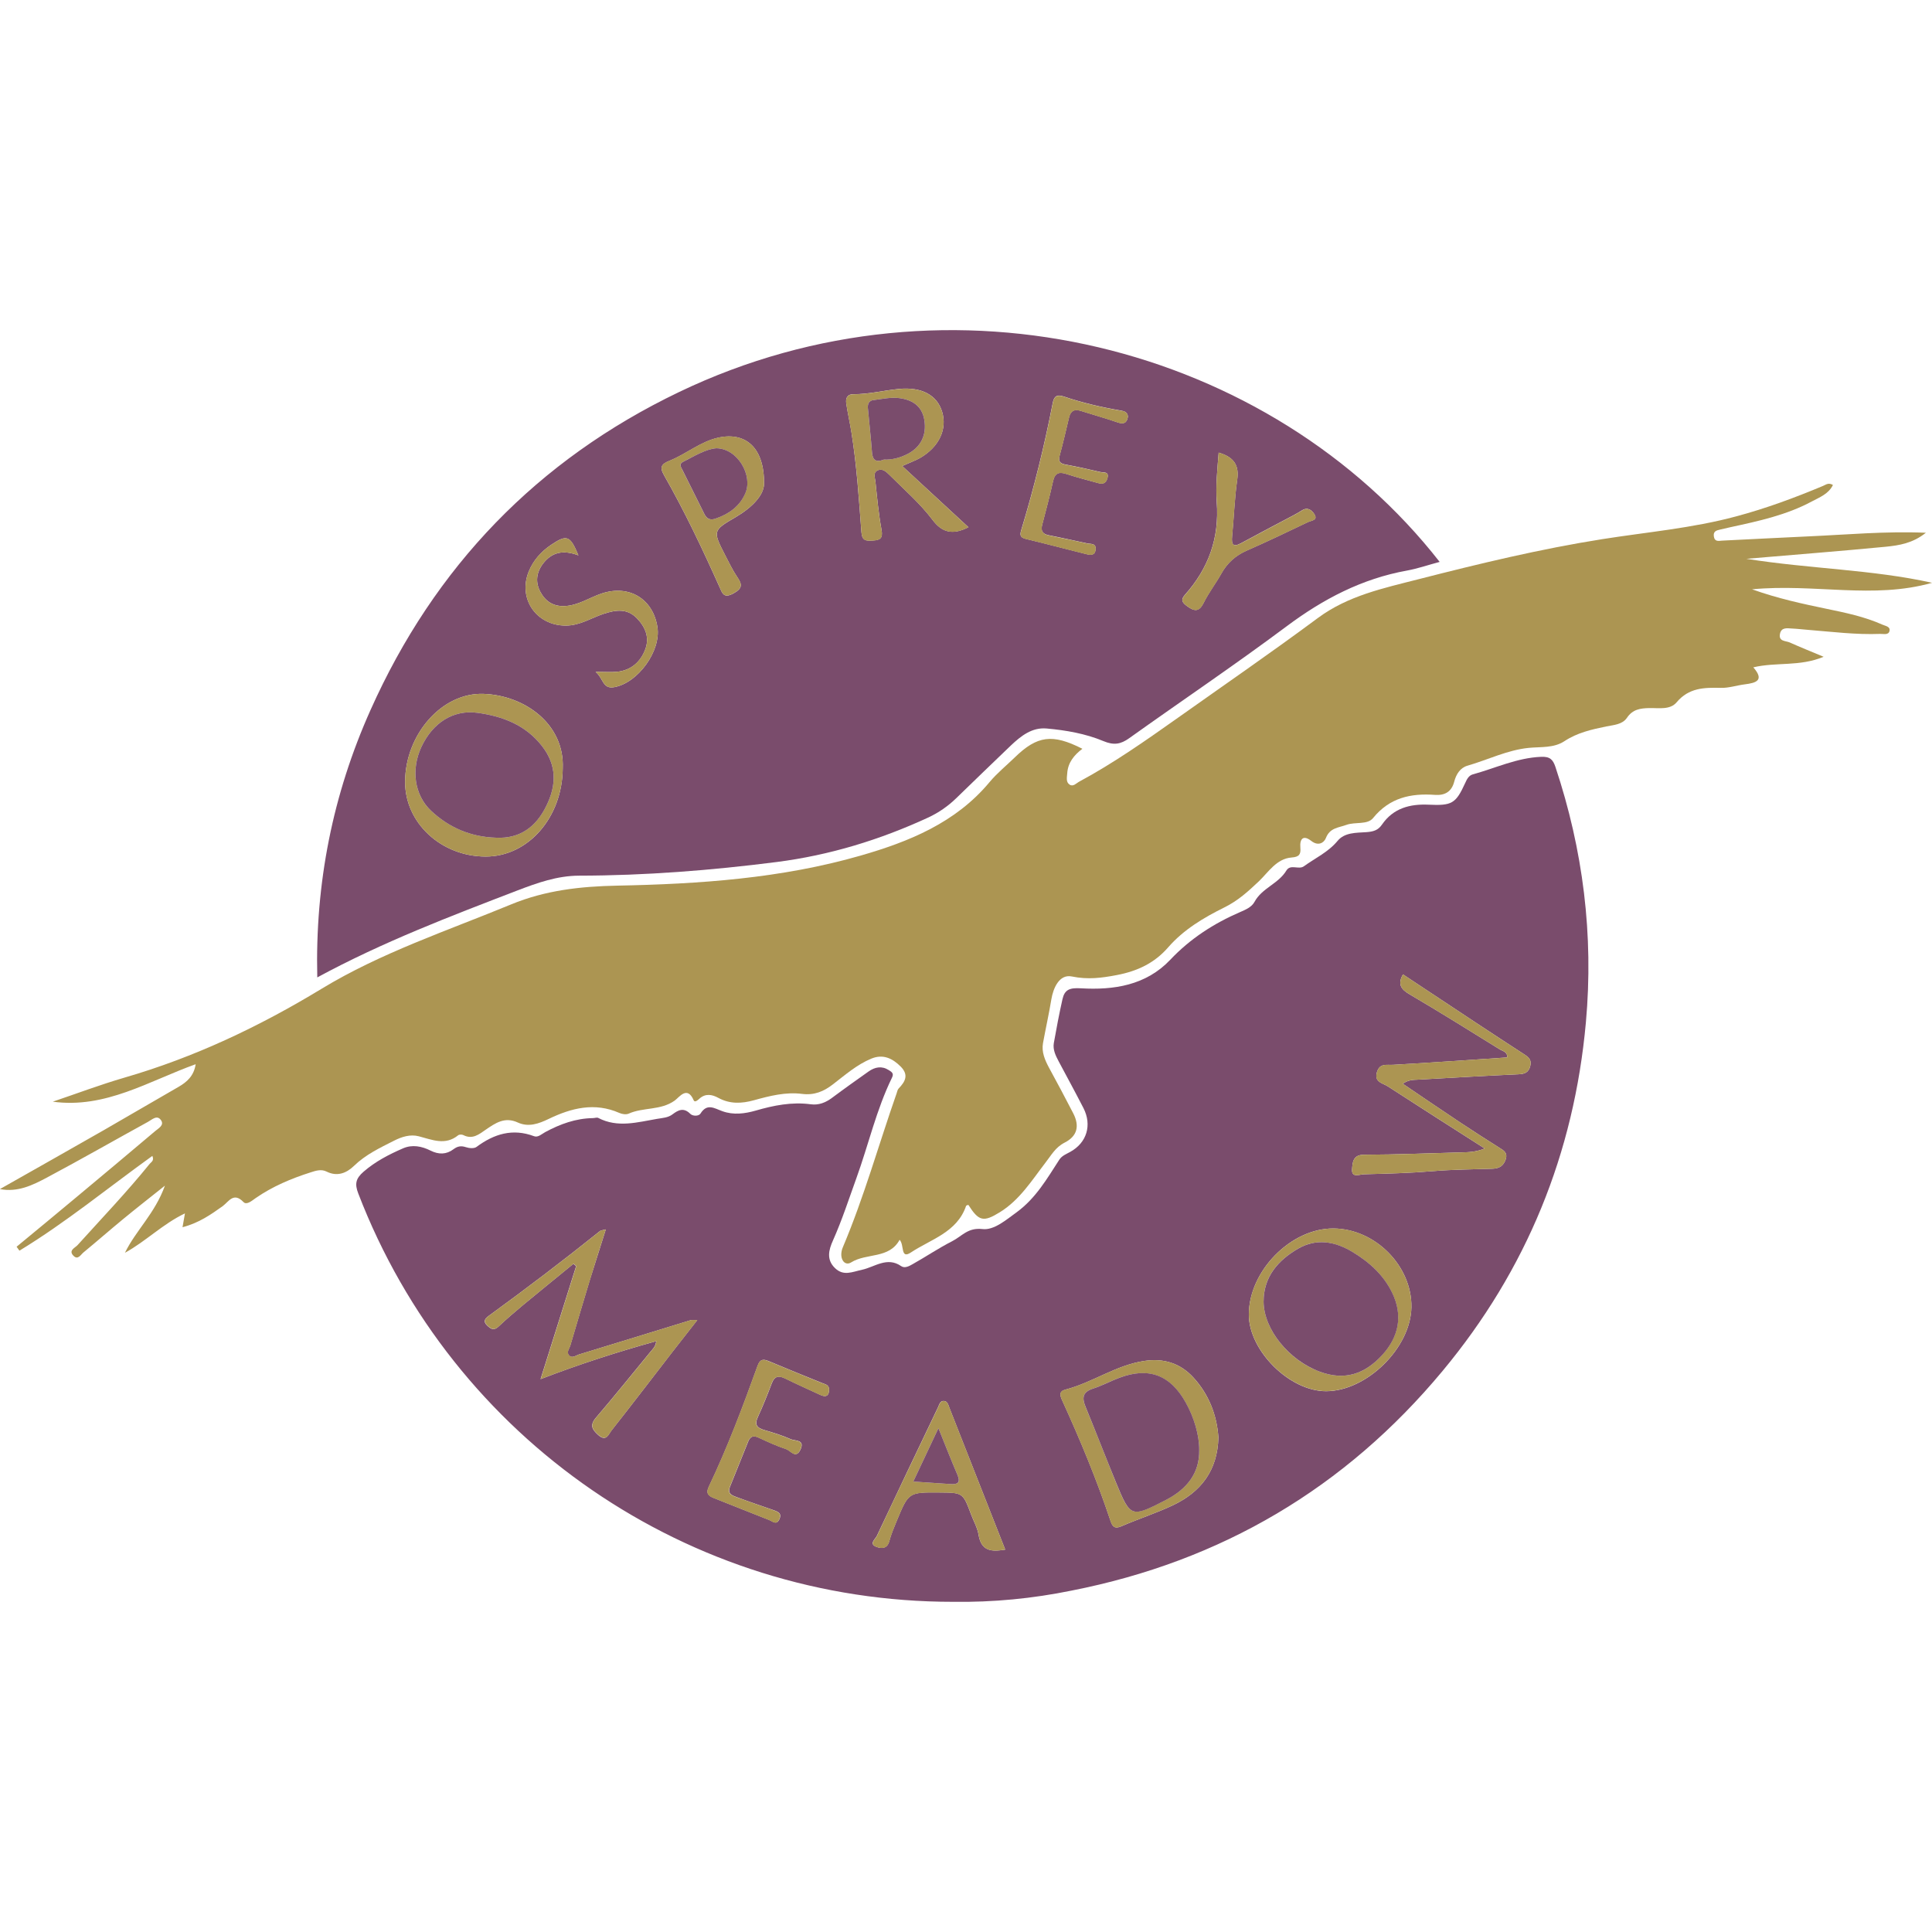
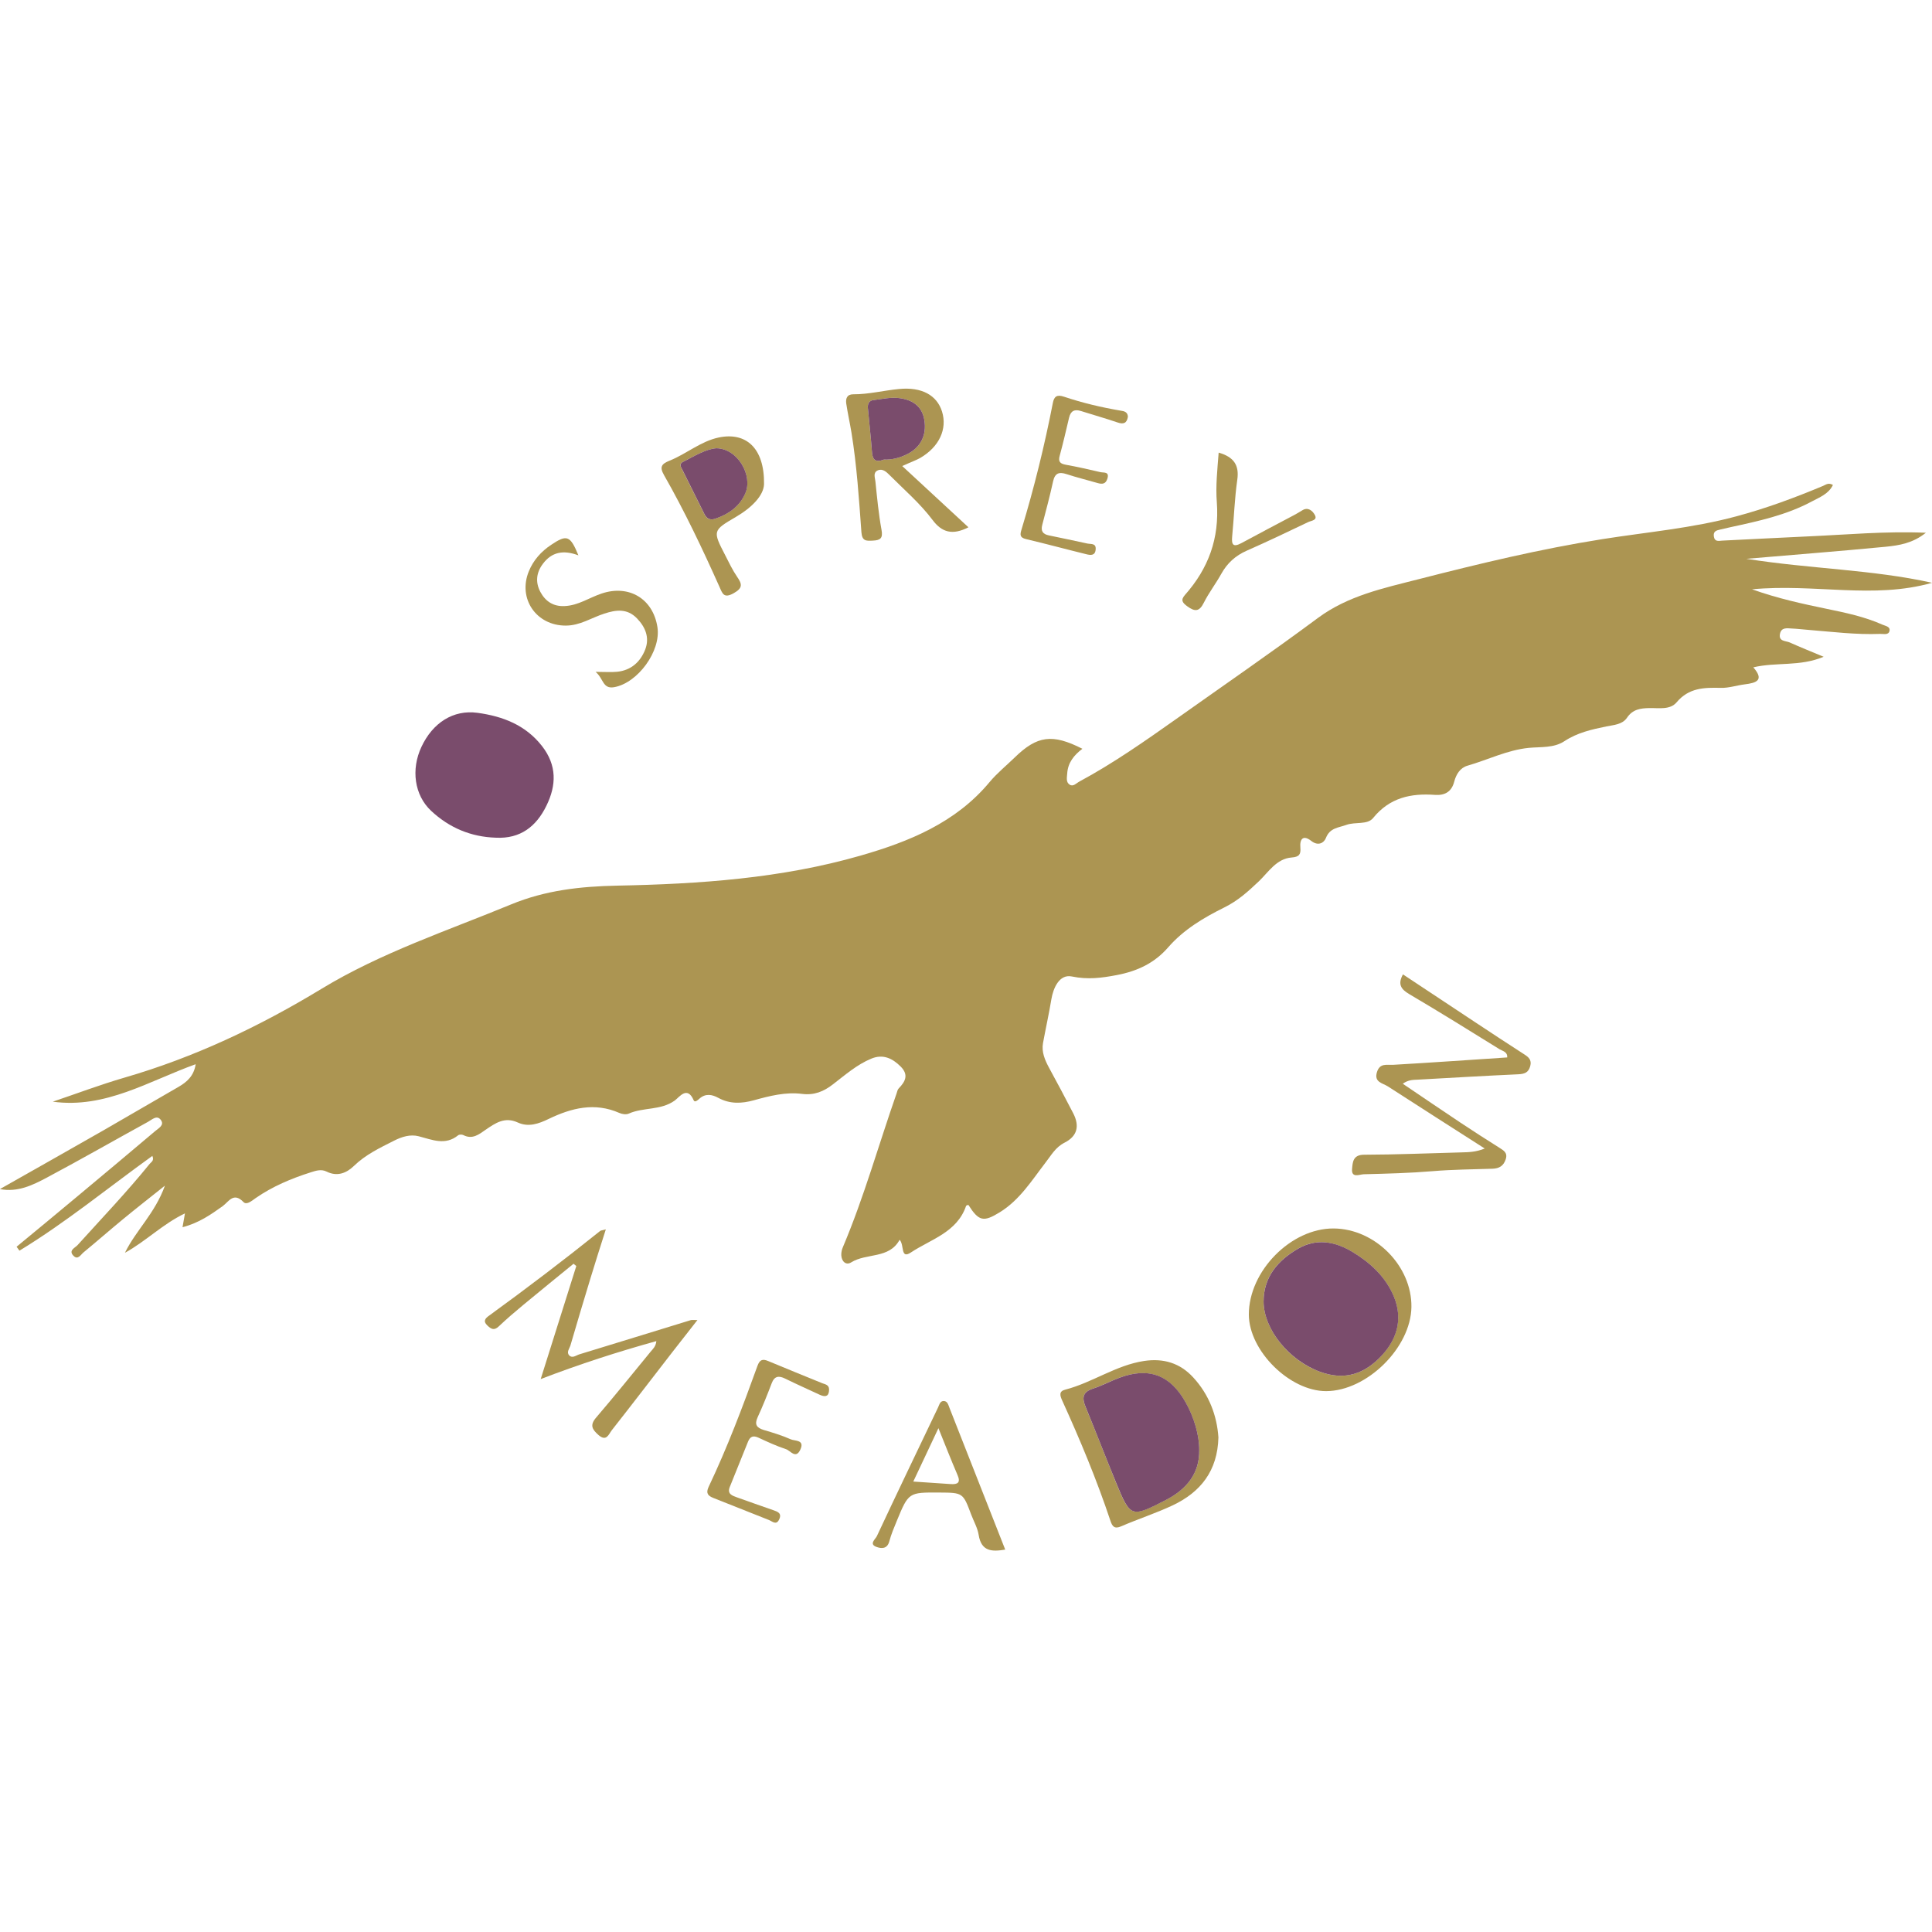
<svg xmlns="http://www.w3.org/2000/svg" id="Layer_1" x="0px" y="0px" viewBox="0 0 230.54 230.54" style="enable-background:new 0 0 230.54 230.54;" xml:space="preserve">
  <style type="text/css">	.st0{fill:#F0EDE5;}	.st1{fill:#7D9330;}	.st2{fill:#647125;}	.st3{fill:#CBB67D;}	.st4{opacity:0.3;fill:#0E1319;}	.st5{fill:none;stroke:#CBB67D;stroke-width:8.565;stroke-linecap:round;stroke-miterlimit:10;}	.st6{fill:none;stroke:#CBB67D;stroke-width:21.413;stroke-miterlimit:10;}	.st7{opacity:0.3;}	.st8{fill:none;stroke:#0E1319;stroke-width:2.141;stroke-miterlimit:10;}	.st9{fill:none;stroke:#0E1319;stroke-width:2.141;stroke-miterlimit:10;stroke-dasharray:4.64,4.64;}	.st10{fill:none;stroke:#0E1319;stroke-width:2.141;stroke-miterlimit:10;stroke-dasharray:4.223,4.223;}	.st11{fill:#E13E25;}	.st12{fill:#EC624E;}	.st13{fill:#45474A;}	.st14{fill:#EAE8D8;}	.st15{fill:#4182C4;}	.st16{fill:#5D9DD5;}	.st17{fill:#EC6169;}	.st18{fill:#FFCC07;}	.st19{fill:#70696D;}	.st20{fill:#807A7E;}	.st21{fill:#231D28;}	.st22{fill:#2C2630;}	.st23{fill:#BCBCBB;}	.st24{fill:#317D32;}	.st25{fill:#3B6A2C;}	.st26{fill:#3C9536;}	.st27{fill:#0E1319;}	.st28{opacity:0.3;fill:none;stroke:#0E1319;stroke-width:2.141;stroke-miterlimit:10;stroke-dasharray:4.283,4.283;}	.st29{opacity:0.3;fill:none;stroke:#0E1319;stroke-width:2.306;stroke-miterlimit:10;stroke-dasharray:4.612,4.612;}	.st30{fill:#88617F;}	.st31{opacity:0.2;fill:#0E1319;}	.st32{fill:#442052;}	.st33{fill:#FFFFFF;}	.st34{fill:#EEBB06;}	.st35{fill:#8E1812;}	.st36{fill:#51C0DE;}	.st37{fill:#BF9713;}	.st38{fill:#97C238;}	.st39{fill:none;stroke:#F0EDE5;stroke-width:2.141;stroke-miterlimit:10;}	.st40{fill:#C85A16;}	.st41{fill:#5D1212;}	.st42{fill:#DD9B02;}	.st43{fill:#C7361A;}	.st44{fill:#40B7AD;}	.st45{fill:#534092;}	.st46{fill:#485FA8;}	.st47{fill:#B8115C;}	.st48{fill:#A4B425;}	.st49{clip-path:url(#SVGID_00000152968701677415726370000010857936999714885006_);}	.st50{fill:none;stroke:#CBB67D;stroke-width:12.932;stroke-linecap:round;stroke-miterlimit:10;}	.st51{fill:none;stroke:#CBB67D;stroke-width:32.329;stroke-miterlimit:10;}	.st52{fill:none;stroke:#0E1319;stroke-width:3.233;stroke-miterlimit:10;}	.st53{fill:none;stroke:#0E1319;stroke-width:3.233;stroke-miterlimit:10;stroke-dasharray:7.005,7.005;}	.st54{fill:none;stroke:#0E1319;stroke-width:3.233;stroke-miterlimit:10;stroke-dasharray:6.376,6.376;}	.st55{opacity:0.3;fill:none;stroke:#0E1319;stroke-width:3.233;stroke-miterlimit:10;stroke-dasharray:6.466,6.466;}	.st56{opacity:0.3;fill:none;stroke:#0E1319;stroke-width:3.481;stroke-miterlimit:10;stroke-dasharray:6.963,6.963;}	.st57{fill:none;stroke:#F0EDE5;stroke-width:3.233;stroke-miterlimit:10;}	.st58{fill:#F0EEE6;}	.st59{opacity:0.1;}	.st60{fill:#88607E;}	.st61{fill:#AC9552;}	.st62{clip-path:url(#SVGID_00000175280917824769251770000007515271154003948930_);}	.st63{clip-path:url(#SVGID_00000105418059659651976050000001851557230220534454_);}	.st64{fill:#020203;}	.st65{clip-path:url(#SVGID_00000129176339426245336120000008835581923722967461_);}	.st66{fill:#575756;}	.st67{clip-path:url(#SVGID_00000166652018369139678380000006809017529734032010_);}	.st68{clip-path:url(#SVGID_00000067945624728513375260000012658658125141040804_);}	.st69{clip-path:url(#SVGID_00000145043073549254361390000008481595973729845897_);}	.st70{clip-path:url(#SVGID_00000092442776490936511580000006705305661219194509_);}	.st71{clip-path:url(#SVGID_00000088845244900649062630000001412925317453337272_);}	.st72{clip-path:url(#SVGID_00000031925350159645337960000007958528357921695143_);}	.st73{clip-path:url(#SVGID_00000072967777448214120940000009617465140651089334_);}	.st74{opacity:0.8;fill:#88607E;}	.st75{clip-path:url(#SVGID_00000175302468766038080500000000086586847405229482_);}	.st76{clip-path:url(#SVGID_00000120551918644483143830000015100140737155160960_);}	.st77{clip-path:url(#SVGID_00000049901501520796773420000001003247995745083794_);}	.st78{clip-path:url(#SVGID_00000005985793394799256240000008714835053498032317_);}	.st79{clip-path:url(#SVGID_00000005259546988124796250000002714616006667788971_);}	.st80{clip-path:url(#SVGID_00000000224715646436357980000017025035671210011549_);}	.st81{clip-path:url(#SVGID_00000044152105979619847890000016261871033530538927_);}	.st82{clip-path:url(#SVGID_00000111899243474792672050000001448766199506408349_);}	.st83{fill:#45B1DD;}	.st84{fill:#464B57;}	.st85{clip-path:url(#SVGID_00000170963292922835141000000010858367999024442502_);}	.st86{clip-path:url(#SVGID_00000029007496876056246410000006842988359093604745_);}	.st87{clip-path:url(#SVGID_00000049196721716952594160000000866023350051387318_);}	.st88{clip-path:url(#SVGID_00000044877010759821064880000015456193545702460551_);}	.st89{fill:none;stroke:#F0EEE6;stroke-width:2.054;stroke-miterlimit:10;}	.st90{fill:#96865C;}	.st91{fill:#CCB67D;}	.st92{clip-path:url(#SVGID_00000173127504880345487640000013073844291471282327_);}	.st93{clip-path:url(#SVGID_00000105395368438962010790000013480728361716690579_);}	.st94{clip-path:url(#SVGID_00000164474562076899591030000015059220115517128892_);}	.st95{clip-path:url(#SVGID_00000067208782218708615130000002470697238389861813_);}	.st96{clip-path:url(#SVGID_00000108992487238193494550000014823531987129241269_);}	.st97{clip-path:url(#SVGID_00000140705434144727676970000005586765610241296025_);}	.st98{clip-path:url(#SVGID_00000157995169096261461030000004173595906971871396_);}	.st99{clip-path:url(#SVGID_00000171680344996096857950000012285198986841802425_);}	.st100{clip-path:url(#SVGID_00000031169774125408319370000000262542001753869235_);}	.st101{clip-path:url(#SVGID_00000127031409417268512210000012150836336950625471_);}	.st102{fill:#AC9552;stroke:#AC9552;stroke-width:0.5;stroke-miterlimit:10;}	.st103{clip-path:url(#SVGID_00000125572579026363936820000014943088648368982461_);}	.st104{fill:#272425;}	.st105{clip-path:url(#SVGID_00000079449116412822199000000000930550659480307085_);}	.st106{opacity:0.9;fill:#FFFFFF;}	.st107{clip-path:url(#SVGID_00000160150759249676294660000016139311810917856897_);}	.st108{clip-path:url(#SVGID_00000013909155041676535410000006482348832962883516_);}	.st109{clip-path:url(#SVGID_00000018215719120325890130000006844678370302954162_);}	.st110{clip-path:url(#SVGID_00000023253909948005850260000017813203747881714321_);}	.st111{clip-path:url(#SVGID_00000172402119882849011370000002458974968330919332_);}	.st112{clip-path:url(#SVGID_00000015355679501707840870000016824869994425775807_);}	.st113{clip-path:url(#SVGID_00000121264615818705914720000014229935164455400380_);}	.st114{clip-path:url(#SVGID_00000047057194294800275700000008688339528769105291_);}	.st115{clip-path:url(#SVGID_00000028316498832500961050000011588852785913306240_);}	.st116{clip-path:url(#SVGID_00000177469448814570094500000012770763108959741584_);}	.st117{clip-path:url(#SVGID_00000061447183624413993240000009343527721023216802_);}	.st118{clip-path:url(#SVGID_00000148657420215237906470000004887945195132410254_);}	.st119{clip-path:url(#SVGID_00000090253777564377193920000010417403047124642727_);}	.st120{clip-path:url(#SVGID_00000071521657664308885630000015417634851083362441_);}	.st121{clip-path:url(#SVGID_00000119092326831638878070000016021930925463526831_);}	.st122{clip-path:url(#SVGID_00000094611367808868656420000008830679816778435509_);}	.st123{clip-path:url(#SVGID_00000168799583163479440430000015669466214286322869_);}	.st124{clip-path:url(#SVGID_00000055702138640884055410000007233629873572770459_);}	.st125{clip-path:url(#SVGID_00000097488185093456411710000013677858280158393252_);}	.st126{clip-path:url(#SVGID_00000046340493973123590440000001264918365761381000_);}	.st127{clip-path:url(#SVGID_00000176032281402250310910000007277096793998017974_);}	.st128{clip-path:url(#SVGID_00000107585338579532259910000013966703525865362863_);}	.st129{clip-path:url(#SVGID_00000156583133925407090060000002740761965866018692_);}	.st130{fill:#FFFFFF;stroke:#FFFFFF;stroke-width:0.5;stroke-miterlimit:10;}	.st131{clip-path:url(#SVGID_00000174597970615050643680000002152040116410562184_);}	.st132{clip-path:url(#SVGID_00000041994032914353989690000011658903621471069083_);}	.st133{clip-path:url(#SVGID_00000162342260759696245230000013920256509889006253_);}	.st134{clip-path:url(#SVGID_00000017485052712607737160000011212262908203624865_);}	.st135{opacity:0.7;}	.st136{clip-path:url(#SVGID_00000078016895018074533490000001504648999624796308_);}	.st137{clip-path:url(#SVGID_00000074405518919404267880000011059603640536994991_);}	.st138{clip-path:url(#SVGID_00000091009826222671458050000013190548756107281815_);}	.st139{clip-path:url(#SVGID_00000003090417443972677470000010409903505836792705_);}	.st140{clip-path:url(#SVGID_00000133521586588405796010000004315155623999191973_);}	.st141{clip-path:url(#SVGID_00000116920168716638594730000016941266692753564604_);}	.st142{clip-path:url(#SVGID_00000006690584571841386210000000686040630392551843_);}	.st143{clip-path:url(#SVGID_00000163780755403225863240000017704956153933637310_);}	.st144{clip-path:url(#SVGID_00000146475030193000954110000005835376279161577650_);}	.st145{clip-path:url(#SVGID_00000047020835476473116860000002098619330846785726_);}	.st146{clip-path:url(#SVGID_00000141430689831885975400000000990163630815677828_);}	.st147{clip-path:url(#SVGID_00000139998902790148276260000009046097959786945191_);}	.st148{clip-path:url(#SVGID_00000049909904809443017890000000035649670128345473_);}	.st149{clip-path:url(#SVGID_00000001638347166357933460000000324528982001624204_);}	.st150{clip-path:url(#SVGID_00000119798770870071533510000007559499221645586576_);}	.st151{fill:#E5E4E4;}	.st152{fill:#F2F2F2;}	.st153{clip-path:url(#SVGID_00000078007676414517237760000015713487913970032568_);}	.st154{clip-path:url(#SVGID_00000114768082065786973020000000328486381828591540_);}	.st155{clip-path:url(#SVGID_00000162320990130658800230000006448031868983324055_);}	.st156{clip-path:url(#SVGID_00000084531223344120386940000000612934653828053414_);}	.st157{clip-path:url(#SVGID_00000124130596163561504100000015845081267532966032_);}	.st158{clip-path:url(#SVGID_00000176041481165844182390000015189403261139853956_);}	.st159{clip-path:url(#SVGID_00000003800863545784703660000000957938775885791874_);}	.st160{clip-path:url(#SVGID_00000117642500610157274950000010171383462275331249_);}	.st161{clip-path:url(#SVGID_00000041297910478368004630000011327619805811293373_);}	.st162{clip-path:url(#SVGID_00000061429571724786595360000004179553820863208124_);}	.st163{clip-path:url(#SVGID_00000082332698419586211690000001890482709394140815_);}	.st164{clip-path:url(#SVGID_00000146474744634831436450000004441705736369165246_);}	.st165{clip-path:url(#SVGID_00000170245662339374289520000016731011248564072065_);}	.st166{clip-path:url(#SVGID_00000152972614651881050830000015792427481583842469_);}	.st167{clip-path:url(#SVGID_00000025414289621474834170000016090701353437913265_);}	.st168{clip-path:url(#SVGID_00000171691682188779698120000018216199421674930579_);}	.st169{clip-path:url(#SVGID_00000140717944438259949050000018238584427369201030_);}	.st170{clip-path:url(#SVGID_00000123419694130149769910000016478338834427947193_);}	.st171{clip-path:url(#SVGID_00000139288873046324379340000004947409001304874931_);}	.st172{clip-path:url(#SVGID_00000140703516519651760170000015872149935490100369_);}	.st173{clip-path:url(#SVGID_00000147216030606273933170000013172043341314294188_);}	.st174{clip-path:url(#SVGID_00000164504486924775919250000002228035089441876629_);}	.st175{clip-path:url(#SVGID_00000036233534182618586280000004888207383071563923_);}	.st176{clip-path:url(#SVGID_00000153684220126384835080000012169028624997904829_);}	.st177{clip-path:url(#SVGID_00000100347721250192702890000007322513002251377554_);}	.st178{clip-path:url(#SVGID_00000108271466797243886610000001386744108830893467_);}	.st179{clip-path:url(#SVGID_00000159430165862162724800000007086981812392415662_);}	.st180{clip-path:url(#SVGID_00000182508230993423663660000017802056875820597643_);}	.st181{clip-path:url(#SVGID_00000134225621885347804050000001898764163281978807_);}	.st182{clip-path:url(#SVGID_00000123421562191289512340000004341727614453661863_);}	.st183{clip-path:url(#SVGID_00000012473290524593179400000005070683502457530275_);}	.st184{clip-path:url(#SVGID_00000054266771992027660970000017788924619959847314_);}	.st185{clip-path:url(#SVGID_00000075132721900633395260000016560478732221934473_);}	.st186{clip-path:url(#SVGID_00000016047586540761248150000012231851641744815772_);}	.st187{clip-path:url(#SVGID_00000139273153440765487190000007604032245760708493_);}	.st188{clip-path:url(#SVGID_00000037659771243252307440000005419372077503491240_);}	.st189{clip-path:url(#SVGID_00000122713023544262057650000008578301383834035365_);}	.st190{clip-path:url(#SVGID_00000156578388802687423380000006083369540235835059_);}	.st191{clip-path:url(#SVGID_00000111189804320368166840000008679976360607602856_);}	.st192{clip-path:url(#SVGID_00000098199851629594996480000008982668343557403055_);}	.st193{clip-path:url(#SVGID_00000066487137437514119420000009183483499763957387_);}	.st194{clip-path:url(#SVGID_00000059997476905991173440000012249766012820329151_);}	.st195{clip-path:url(#SVGID_00000044859352327041665180000014131647133531515273_);}	.st196{clip-path:url(#SVGID_00000163055990187203801070000002924352861270729655_);}	.st197{clip-path:url(#SVGID_00000099632896382761039590000012770148793978856107_);}	.st198{clip-path:url(#SVGID_00000155826585346392443620000001298049330870150829_);}	.st199{clip-path:url(#SVGID_00000148642210530518384640000001569530669868364163_);}	.st200{clip-path:url(#SVGID_00000163073035859462692350000006663544680416412597_);}	.st201{clip-path:url(#SVGID_00000065767864023161731630000005989396926985156024_);}	.st202{clip-path:url(#SVGID_00000154420518579003164410000007010875296661143210_);}	.st203{clip-path:url(#SVGID_00000096046369938372655100000008931859116558059447_);}	.st204{clip-path:url(#SVGID_00000109711950833822704710000012144758380006716073_);}	.st205{clip-path:url(#SVGID_00000078033555389423070120000003200893989937096638_);}	.st206{clip-path:url(#SVGID_00000030459762553199834760000001645789202876813471_);}	.st207{clip-path:url(#SVGID_00000070819323224328267930000007523703807547724700_);}	.st208{clip-path:url(#SVGID_00000119830004370413017850000015969545999746570657_);}	.st209{clip-path:url(#SVGID_00000149353343375973069620000012123323898119157650_);}	.st210{clip-path:url(#SVGID_00000008836464035579907430000016932657586544682407_);}	.st211{clip-path:url(#SVGID_00000052820812163734063870000010137074503890984580_);}	.st212{clip-path:url(#SVGID_00000034789853719180370370000009574632237499860150_);}	.st213{clip-path:url(#SVGID_00000070802549017519509010000010822313390486868382_);}	.st214{clip-path:url(#SVGID_00000148661685833595550610000004726591751345384378_);}	.st215{clip-path:url(#SVGID_00000130647210957269654780000009800812567259610534_);}	.st216{clip-path:url(#SVGID_00000006680258498004568280000005603983258627851663_);}	.st217{clip-path:url(#SVGID_00000015317240381398007270000002522602275813631923_);}	.st218{clip-path:url(#SVGID_00000175313758530427502650000016657951301198687124_);}	.st219{clip-path:url(#SVGID_00000172426236049162571790000015885270469968873379_);}	.st220{clip-path:url(#SVGID_00000132079773923770020810000010529276805530358705_);}	.st221{clip-path:url(#SVGID_00000117677972966400736840000000649559066576911804_);}	.st222{clip-path:url(#SVGID_00000164498054414035679560000016965790168879338172_);}	.st223{clip-path:url(#SVGID_00000153671078532329325720000008925647328714857886_);}	.st224{clip-path:url(#SVGID_00000031911975315411138630000001085197759941415087_);}	.st225{clip-path:url(#SVGID_00000172404771161322738520000008109286484538302874_);}	.st226{clip-path:url(#SVGID_00000149374395083849998760000012315986240530711175_);}	.st227{clip-path:url(#SVGID_00000054950345966879393630000015622688268514758025_);}	.st228{clip-path:url(#SVGID_00000121262317858155969430000018108302528572257449_);}	.st229{clip-path:url(#SVGID_00000014621402612125500290000001909419067683484601_);}	.st230{clip-path:url(#SVGID_00000140009923927202099560000017921584079515997084_);}	.st231{clip-path:url(#SVGID_00000180332210897520700610000003341387345421087918_);}	.st232{clip-path:url(#SVGID_00000014601943075829516400000003293715912640739212_);}	.st233{clip-path:url(#SVGID_00000020390340650371100600000004269941343384471738_);}	.st234{clip-path:url(#SVGID_00000155853489604427530250000008115223103604945072_);}	.st235{clip-path:url(#SVGID_00000093878682312260441930000002750524582359526843_);}	.st236{clip-path:url(#SVGID_00000016043946770698726360000016242740800429265854_);}	.st237{clip-path:url(#SVGID_00000044881142555746002980000009447711287149645967_);}	.st238{clip-path:url(#SVGID_00000070827617351929171880000001653610500146443944_);}	.st239{fill:#B5B5B5;}	.st240{fill:#CECECD;}	.st241{clip-path:url(#SVGID_00000164513074651022229300000004680492704038537627_);}	.st242{clip-path:url(#SVGID_00000111898469884690758300000001737630979142210178_);}	.st243{clip-path:url(#SVGID_00000044878608504972037780000000206359216107430279_);}	.st244{clip-path:url(#SVGID_00000035522223585269246840000016276323137480349077_);}	.st245{clip-path:url(#SVGID_00000074403375608095737490000005003939068644884374_);}	.st246{clip-path:url(#SVGID_00000108296411429419190050000012275823207254830475_);}	.st247{clip-path:url(#SVGID_00000109025474094713248570000014889006297820626835_);}	.st248{clip-path:url(#SVGID_00000168112980148960415310000012648197423303739038_);}	.st249{clip-path:url(#SVGID_00000077292574114577873250000005149298014492717741_);}	.st250{clip-path:url(#SVGID_00000018208527718638887860000006434364076789570186_);}	.st251{clip-path:url(#SVGID_00000083792285588709723100000015205190726429541504_);}	.st252{clip-path:url(#SVGID_00000118390471693012789620000016011734299152641465_);}	.st253{clip-path:url(#SVGID_00000031913906511500672690000006777669876597049991_);}	.st254{clip-path:url(#SVGID_00000026847343959521505930000003245094318593670311_);}	.st255{clip-path:url(#SVGID_00000049205774555026186530000008451734593864116107_);}	.st256{clip-path:url(#SVGID_00000150814709351651298800000000376493646189732248_);}	.st257{clip-path:url(#SVGID_00000043434765689348850140000017194800550897721995_);}	.st258{clip-path:url(#SVGID_00000031926063675664829540000005107783422225377199_);}	.st259{clip-path:url(#SVGID_00000025408799297119602710000015948322966519278505_);}	.st260{clip-path:url(#SVGID_00000157988154240812983870000004341113148869300647_);}	.st261{clip-path:url(#SVGID_00000099627530127583731540000010671704810799153571_);}	.st262{fill:#6D4E67;}	.st263{fill:#E9E8E3;}	.st264{fill:#EFEFEF;}	.st265{clip-path:url(#SVGID_00000024694602026433503580000009757470964287773575_);}	.st266{clip-path:url(#SVGID_00000183952074927864852230000006096146271853059988_);}	.st267{clip-path:url(#SVGID_00000031202307628339357170000009189039887418992045_);}	.st268{clip-path:url(#SVGID_00000124857816063141479560000003725315724207870880_);}	.st269{clip-path:url(#SVGID_00000039092474534595544960000013888978219704087174_);}	.st270{clip-path:url(#SVGID_00000150819756239068642650000004354743902858664064_);}	.st271{clip-path:url(#SVGID_00000107566854208661652530000006950545032626448267_);}	.st272{clip-path:url(#SVGID_00000047047852652179749900000009884471928900690864_);}	.st273{clip-path:url(#SVGID_00000156564182984766535630000010285630073038849466_);}	.st274{clip-path:url(#SVGID_00000139256326960775530080000008316217921847388073_);}	.st275{clip-path:url(#SVGID_00000012445382653012130320000009696953521259373998_);}	.st276{clip-path:url(#SVGID_00000150077670752713153620000015553829019935178380_);}	.st277{clip-path:url(#SVGID_00000113345611460028856380000013468183328416693146_);}	.st278{clip-path:url(#SVGID_00000068665587675936400290000016672433555851876524_);}	.st279{clip-path:url(#SVGID_00000080186655619366169760000010344225871890454965_);}	.st280{clip-path:url(#SVGID_00000094595480192640986830000017607885863890977175_);}	.st281{clip-path:url(#SVGID_00000004536687402292908240000016807730845558509999_);}	.st282{clip-path:url(#SVGID_00000049180455361310232230000012382449979569725611_);}	.st283{clip-path:url(#SVGID_00000062187035234514546980000003389384761493953434_);}	.st284{clip-path:url(#SVGID_00000087404582903140374190000015359620686764786109_);}	.st285{clip-path:url(#SVGID_00000142892116449716524870000013100763203618010000_);}	.st286{clip-path:url(#SVGID_00000031166496305839361560000005636557874839439761_);}	.st287{clip-path:url(#SVGID_00000088812464359546123350000001153366286084006828_);}	.st288{clip-path:url(#SVGID_00000057844805904107454120000006763095943901947836_);}	.st289{clip-path:url(#SVGID_00000007420976565946462970000016300910641379566521_);}	.st290{clip-path:url(#SVGID_00000078751740281623127170000007493022223780192387_);}	.st291{clip-path:url(#SVGID_00000036248924671431504750000013641740065043825324_);}	.st292{clip-path:url(#SVGID_00000098924689571043276550000018265300687515934636_);}	.st293{clip-path:url(#SVGID_00000167390750079696510870000012472439234042884245_);}	.st294{clip-path:url(#SVGID_00000181045706081498023160000013925075038974168725_);}	.st295{clip-path:url(#SVGID_00000013895207140151256680000004582213528061282203_);}	.st296{clip-path:url(#SVGID_00000116943747830590102310000015964419055752802701_);}	.st297{clip-path:url(#SVGID_00000181084121664855166840000012645417814746901942_);}	.st298{clip-path:url(#SVGID_00000066482711682220916210000013622617425863580054_);}	.st299{clip-path:url(#SVGID_00000062907880290144874290000015044815727246825890_);}	.st300{clip-path:url(#SVGID_00000114769956404789439000000000104256498370907522_);}	.st301{clip-path:url(#SVGID_00000036210136037370867940000002251354129254781324_);}	.st302{clip-path:url(#SVGID_00000171716132020783773810000006637488735538819486_);}	.st303{clip-path:url(#SVGID_00000097466798773426029250000004063160671537987201_);}	.st304{clip-path:url(#SVGID_00000067238692792466668520000015131634609774239673_);}	.st305{clip-path:url(#SVGID_00000027577761825192457900000013555031266715118508_);}	.st306{clip-path:url(#SVGID_00000082327691693155043160000007109433640514269861_);}	.st307{clip-path:url(#SVGID_00000074441453242290113280000004479170038063997318_);}	.st308{clip-path:url(#SVGID_00000120557701677910390440000006095521224480852637_);}	.st309{clip-path:url(#SVGID_00000088840983835383931830000014079501466751060630_);}	.st310{clip-path:url(#SVGID_00000049902561439697901100000000960184712253606068_);}	.st311{clip-path:url(#SVGID_00000002375913192360498020000002913478636601904547_);}	.st312{clip-path:url(#SVGID_00000130609403446288524350000013698508005774740627_);}	.st313{clip-path:url(#SVGID_00000046316309584021888290000001814326849046786491_);}	.st314{clip-path:url(#SVGID_00000074416620900440210560000000319060927155287476_);}	.st315{clip-path:url(#SVGID_00000036218693674147387840000004793133788551007421_);}	.st316{clip-path:url(#SVGID_00000126317090811832900880000016167855987654768062_);}	.st317{clip-path:url(#SVGID_00000060003513484246174120000002099588852463133352_);}	.st318{clip-path:url(#SVGID_00000038380059423915950870000011008464642908289722_);}	.st319{clip-path:url(#SVGID_00000138543205959188099670000014032933345515371147_);}	.st320{clip-path:url(#SVGID_00000125562823479763691450000017321854079941652659_);}	.st321{clip-path:url(#SVGID_00000119797177561627620380000005842272844322191783_);}	.st322{clip-path:url(#SVGID_00000165205022069899397480000010112092641899574916_);}	.st323{clip-path:url(#SVGID_00000099627516167945653830000003441386308416729250_);}	.st324{clip-path:url(#SVGID_00000127735998637809836370000002046438147235645095_);}	.st325{clip-path:url(#SVGID_00000088124391173712565570000007773619911936104607_);}	.st326{clip-path:url(#SVGID_00000138562283628038435780000002344537764595501971_);}	.st327{clip-path:url(#SVGID_00000104696811367764404630000012132037535363688626_);}	.st328{clip-path:url(#SVGID_00000110459520473852377080000005064741737750840488_);}	.st329{clip-path:url(#SVGID_00000008127847425468177750000018403629995780399802_);}	.st330{clip-path:url(#SVGID_00000132795828925732793390000004236605706026572718_);}	.st331{clip-path:url(#SVGID_00000053539577556704433700000018404217685274493872_);}	.st332{clip-path:url(#SVGID_00000175286097109093671660000003792163476131732920_);}	.st333{clip-path:url(#SVGID_00000132049939868955856220000008699146713794238132_);}	.st334{clip-path:url(#SVGID_00000124148343058956616720000013771747293211138455_);}	.st335{clip-path:url(#SVGID_00000066476518288436788310000015429605376821672359_);}	.st336{clip-path:url(#SVGID_00000109015083516317562990000018275466484018507160_);}	.st337{clip-path:url(#SVGID_00000065788787949872604510000012114366990180826276_);}	.st338{clip-path:url(#SVGID_00000139278016449727232500000002561854584954873495_);}	.st339{clip-path:url(#SVGID_00000173139547952675282470000004679574610761519024_);}	.st340{clip-path:url(#SVGID_00000079480839457209576070000012514271864642790022_);}	.st341{clip-path:url(#SVGID_00000108294526692673201620000009224133776891932831_);}	.st342{clip-path:url(#SVGID_00000124862842196878699400000008101089714044992931_);}	.st343{clip-path:url(#SVGID_00000019636140013456036970000008158263778474299579_);}	.st344{clip-path:url(#SVGID_00000156550205137998440470000009538506639128048278_);}	.st345{clip-path:url(#SVGID_00000109744794921102138180000008101765146769110712_);}	.st346{fill:#B0A06E;}	.st347{fill:#3D2A39;}	.st348{fill:#88617E;}	.st349{opacity:0.3;fill:#FFFFFF;}	.st350{opacity:0.2;fill:#010202;}	.st351{clip-path:url(#SVGID_00000034047597149822578910000002565030715361516718_);}	.st352{fill:#7A4C6C;}</style>
  <g id="Ym7Chf_00000183971071300595270600000013801611747463948457_">
    <g>
-       <path class="st352" d="M113.72,191.14c-31.51,0.02-59.68-19.34-70.97-48.73c-0.44-1.14-0.3-1.78,0.63-2.59   c1.42-1.23,3.03-2.06,4.71-2.79c1.1-0.48,2.24-0.26,3.29,0.27c0.96,0.48,1.88,0.48,2.74-0.17c0.48-0.36,0.9-0.43,1.48-0.24   c0.38,0.13,0.98,0.18,1.26-0.03c2.1-1.56,4.31-2.24,6.87-1.28c0.47,0.18,0.91-0.26,1.33-0.49c1.78-0.96,3.64-1.64,5.69-1.67   c0.22,0,0.48-0.11,0.64-0.02c2.33,1.21,4.67,0.51,7.02,0.11c0.64-0.11,1.3-0.13,1.84-0.54c0.7-0.53,1.34-0.84,2.12-0.06   c0.3,0.3,1.01,0.29,1.21-0.02c0.8-1.29,1.67-0.63,2.63-0.29c1.31,0.47,2.66,0.3,3.98-0.08c2.14-0.62,4.3-1.05,6.55-0.75   c0.97,0.13,1.78-0.2,2.56-0.78c1.43-1.07,2.89-2.1,4.34-3.13c0.76-0.54,1.58-0.7,2.41-0.17c0.29,0.19,0.66,0.36,0.4,0.88   c-1.88,3.84-2.81,8.02-4.26,12.02c-0.9,2.49-1.71,5-2.79,7.42c-0.51,1.13-0.81,2.29,0.23,3.3c1.03,1,2.05,0.46,3.26,0.2   c1.47-0.32,2.97-1.59,4.64-0.43c0.42,0.29,0.94,0.02,1.37-0.23c1.59-0.89,3.09-1.91,4.72-2.74c1.19-0.61,1.86-1.65,3.62-1.45   c1.36,0.16,2.77-1.06,4.08-2.01c2.29-1.68,3.61-3.99,5.08-6.26c0.31-0.48,0.82-0.67,1.29-0.93c2-1.09,2.64-3.21,1.59-5.25   c-0.96-1.87-1.97-3.72-2.96-5.58c-0.36-0.68-0.7-1.38-0.57-2.16c0.31-1.75,0.64-3.5,1.03-5.23c0.26-1.15,0.84-1.39,2.2-1.31   c3.91,0.23,7.76-0.34,10.66-3.4c2.38-2.52,5.2-4.34,8.35-5.7c0.65-0.28,1.37-0.59,1.7-1.2c0.89-1.66,2.86-2.17,3.81-3.75   c0.49-0.81,1.47-0.06,2.09-0.51c1.35-0.98,2.9-1.68,4.02-3.03c0.84-1.02,2.23-0.96,3.41-1.04c0.84-0.06,1.42-0.21,1.9-0.92   c1.34-1.94,3.32-2.46,5.54-2.36c2.79,0.13,3.25-0.12,4.37-2.57c0.21-0.46,0.42-0.91,0.93-1.05c2.69-0.74,5.25-1.97,8.13-2.09   c1.06-0.05,1.42,0.33,1.71,1.19c3.31,9.92,4.58,20.07,3.64,30.5c-1.41,15.63-7.08,29.54-17.1,41.59   c-11.61,13.97-26.41,22.7-44.27,26.21C123.22,190.75,118.5,191.21,113.72,191.14z M167.41,116.27c-0.64,1.14-0.27,1.76,0.76,2.36   c3.63,2.13,7.2,4.36,10.78,6.58c0.35,0.22,0.95,0.29,0.9,0.97c-4.55,0.3-9.07,0.63-13.59,0.88c-0.81,0.05-1.62-0.22-1.95,0.87   c-0.37,1.21,0.69,1.31,1.29,1.7c3.79,2.46,7.6,4.88,11.57,7.42c-1.06,0.42-1.9,0.44-2.74,0.46c-3.89,0.1-7.77,0.27-11.66,0.28   c-1.34,0-1.36,0.92-1.43,1.68c-0.11,1.15,0.9,0.66,1.4,0.65c2.75-0.07,5.51-0.14,8.25-0.37c2.37-0.2,4.75-0.21,7.12-0.29   c0.79-0.03,1.3-0.33,1.56-1.12c0.26-0.79-0.23-1.05-0.75-1.38c-1.55-0.98-3.1-1.97-4.62-2.98c-2.28-1.51-4.54-3.06-6.91-4.66   c0.67-0.48,1.26-0.46,1.83-0.49c3.99-0.22,7.98-0.46,11.97-0.64c0.74-0.03,1.21-0.2,1.41-0.98c0.2-0.75-0.21-1.07-0.75-1.42   c-1.95-1.26-3.89-2.54-5.82-3.81C173.17,120.09,170.31,118.19,167.41,116.27z M72.29,146.7c-0.41,0.11-0.59,0.11-0.7,0.2   c-4.34,3.48-8.76,6.84-13.26,10.11c-0.43,0.31-0.74,0.65-0.2,1.16c0.44,0.42,0.8,0.65,1.36,0.12c0.94-0.89,1.93-1.73,2.92-2.56   c1.99-1.65,4.01-3.28,6.01-4.92c0.11,0.09,0.22,0.18,0.33,0.27c-1.39,4.41-2.78,8.82-4.25,13.49c4.73-1.82,9.2-3.25,13.8-4.53   c-0.06,0.65-0.41,0.93-0.68,1.26c-2.16,2.63-4.29,5.28-6.5,7.86c-0.77,0.9-0.48,1.41,0.27,2.08c0.96,0.85,1.23-0.1,1.59-0.56   c2.44-3.09,4.83-6.22,7.24-9.34c0.94-1.21,1.89-2.42,2.98-3.81c-0.5,0-0.66-0.04-0.8,0.01c-4.43,1.36-8.86,2.73-13.29,4.08   c-0.39,0.12-0.83,0.51-1.2,0.13c-0.37-0.38,0.02-0.81,0.14-1.2c0.78-2.64,1.56-5.28,2.36-7.91   C71.02,150.7,71.64,148.78,72.29,146.7z M145.39,171.52c-0.18-2.61-1.11-5.11-3-7.16c-1.57-1.7-3.53-2.31-5.86-1.96   c-3.38,0.51-6.16,2.58-9.4,3.42c-0.78,0.2-0.64,0.71-0.39,1.26c2.15,4.71,4.14,9.49,5.78,14.41c0.22,0.66,0.48,0.98,1.28,0.64   c2.03-0.88,4.14-1.56,6.14-2.5C143.25,178.06,145.29,175.53,145.39,171.52z M159.15,146.59c-5.1-0.05-10.14,5.08-10.13,10.29   c0.01,4.32,4.88,9.14,9.23,9.13c4.86-0.02,10.1-5.19,10.17-10.03C168.5,151.08,164.11,146.64,159.15,146.59z M119.95,184.91   c-2.24-5.69-4.45-11.31-6.66-16.92c-0.13-0.34-0.22-0.8-0.67-0.82c-0.46-0.02-0.54,0.45-0.7,0.78c-2.44,5.11-4.89,10.22-7.3,15.35   c-0.17,0.35-0.97,0.94-0.04,1.28c0.57,0.21,1.28,0.26,1.53-0.67c0.22-0.83,0.56-1.63,0.89-2.43c1.42-3.42,1.42-3.42,5.08-3.39   c2.82,0.02,2.82,0.02,3.8,2.63c0.3,0.81,0.76,1.59,0.89,2.42C117.1,185.16,118.38,185.17,119.95,184.91z M98.92,166.01   c0.1-0.73-0.36-0.8-0.77-0.96c-2.15-0.87-4.3-1.74-6.44-2.64c-0.68-0.28-1.03-0.2-1.31,0.58c-1.76,4.88-3.58,9.73-5.82,14.42   c-0.36,0.76-0.08,1.07,0.57,1.33c2.21,0.87,4.41,1.77,6.63,2.63c0.4,0.15,0.87,0.67,1.22-0.08c0.35-0.77-0.24-0.92-0.75-1.11   c-1.43-0.5-2.86-0.98-4.28-1.51c-0.54-0.2-1.21-0.39-0.87-1.24c0.72-1.8,1.46-3.6,2.18-5.41c0.26-0.64,0.63-0.76,1.26-0.47   c1.08,0.5,2.16,1,3.28,1.37c0.52,0.17,1.15,1.22,1.7,0.05c0.56-1.2-0.65-1.02-1.14-1.23c-1.03-0.46-2.12-0.79-3.21-1.11   c-0.85-0.25-1.15-0.64-0.74-1.53c0.61-1.32,1.15-2.68,1.67-4.04c0.34-0.89,0.85-0.94,1.62-0.56c1.36,0.67,2.74,1.28,4.11,1.92   C98.42,166.71,98.85,166.67,98.92,166.01z" />
      <path class="st61" d="M21.78,146.44c0.12-0.67,0.19-1.08,0.29-1.65c-2.66,1.27-4.66,3.33-7.16,4.7c1.3-2.67,3.58-4.69,4.77-8.01   c-1.91,1.52-3.47,2.74-5.01,4.01c-1.58,1.3-3.13,2.66-4.71,3.96c-0.33,0.27-0.66,0.94-1.19,0.4c-0.64-0.64,0.19-0.95,0.48-1.27   c2.9-3.21,5.89-6.34,8.61-9.7c0.18-0.22,0.57-0.37,0.32-0.95c-5.29,3.81-10.32,7.94-15.86,11.31c-0.11-0.16-0.22-0.32-0.34-0.47   c2.42-2,4.84-3.99,7.24-6c3.11-2.59,6.22-5.2,9.31-7.81c0.39-0.33,1.09-0.69,0.69-1.28c-0.47-0.7-1.07-0.08-1.55,0.18   c-4.02,2.21-8.01,4.49-12.06,6.65c-1.71,0.91-3.49,1.79-5.62,1.38c4.11-2.33,8.23-4.65,12.34-7c3-1.72,5.98-3.48,8.98-5.2   c1.02-0.59,1.83-1.32,2.04-2.7c-5.59,2-10.76,5.33-17.05,4.47c2.84-0.96,5.64-2.02,8.52-2.86c8.36-2.42,16.12-6.1,23.55-10.61   c7.1-4.31,14.99-6.92,22.62-10.07c4.09-1.69,8.28-2.15,12.66-2.24c9.79-0.19,19.57-0.86,29.03-3.58   c5.77-1.66,11.35-3.91,15.39-8.76c0.89-1.07,2-1.97,3.01-2.95c2.69-2.62,4.5-2.86,8.08-1.04c-1,0.75-1.73,1.66-1.81,2.93   c-0.03,0.47-0.18,1.05,0.29,1.35c0.43,0.28,0.8-0.18,1.16-0.37c4.05-2.18,7.81-4.82,11.56-7.47c5.64-4,11.34-7.92,16.89-12.04   c3.61-2.68,7.83-3.56,12-4.63c7.27-1.86,14.56-3.62,21.97-4.79c5.32-0.84,10.71-1.3,15.94-2.71c3.56-0.95,6.99-2.22,10.38-3.64   c0.34-0.14,0.64-0.43,1.18-0.11c-0.52,1.07-1.59,1.47-2.51,1.96c-3.03,1.63-6.36,2.35-9.69,3.07c-0.42,0.09-0.84,0.2-1.26,0.29   c-0.45,0.1-0.84,0.21-0.75,0.82c0.1,0.68,0.6,0.52,0.99,0.5c3.45-0.16,6.91-0.36,10.36-0.51c4.53-0.2,9.06-0.63,13.95-0.43   c-1.57,1.26-3.2,1.51-4.78,1.67c-5.39,0.52-10.8,0.94-16.64,1.44c7.64,1.21,14.99,1.27,22.16,2.86   c-6.98,1.99-14.07,0.07-21.48,0.78c3.12,1.11,5.98,1.72,8.86,2.32c2.27,0.47,4.55,0.94,6.68,1.89c0.38,0.17,0.98,0.23,0.86,0.76   c-0.12,0.53-0.73,0.33-1.12,0.35c-2.87,0.11-5.72-0.25-8.57-0.48c-0.65-0.05-1.29-0.13-1.94-0.16c-0.58-0.03-1.28-0.18-1.44,0.64   c-0.18,0.92,0.68,0.81,1.16,1.02c1.23,0.55,2.47,1.05,4.05,1.71c-2.87,1.2-5.67,0.61-8.39,1.26c1.36,1.56,0.33,1.86-1.02,2.03   c-0.96,0.12-1.92,0.45-2.87,0.42c-1.98-0.05-3.81-0.01-5.26,1.72c-0.78,0.93-2.12,0.67-3.24,0.69c-1.07,0.02-2,0.14-2.68,1.15   c-0.55,0.82-1.57,0.86-2.46,1.04c-1.75,0.36-3.47,0.74-5.01,1.76c-1.27,0.84-2.83,0.66-4.26,0.8c-2.57,0.26-4.86,1.42-7.29,2.12   c-0.89,0.25-1.37,1.03-1.6,1.91c-0.31,1.2-1.11,1.66-2.29,1.58c-2.89-0.21-5.42,0.33-7.39,2.76c-0.68,0.84-2.13,0.43-3.19,0.82   c-0.93,0.34-1.97,0.34-2.44,1.56c-0.23,0.59-0.92,1-1.74,0.36c-0.95-0.75-1.4-0.28-1.31,0.79c0.07,0.8-0.13,1.11-1.03,1.18   c-1.81,0.13-2.79,1.76-3.91,2.83c-1.3,1.23-2.49,2.32-4.15,3.14c-2.44,1.21-4.84,2.63-6.69,4.76c-1.62,1.86-3.65,2.83-6.12,3.3   c-1.83,0.35-3.47,0.56-5.36,0.17c-1.54-0.32-2.24,1.46-2.45,2.71c-0.29,1.76-0.68,3.49-1,5.24c-0.19,1.05,0.22,2.01,0.72,2.94   c0.98,1.8,1.95,3.61,2.89,5.44c0.78,1.52,0.48,2.73-1.04,3.5c-1.1,0.56-1.58,1.5-2.28,2.39c-1.63,2.12-3.07,4.45-5.44,5.91   c-1.96,1.21-2.51,1.08-3.76-0.88c-0.09,0.04-0.25,0.06-0.27,0.13c-1.08,3.16-4.2,3.97-6.58,5.55c-1.28,0.85-0.76-0.89-1.35-1.51   c-1.26,2.31-3.93,1.54-5.79,2.7c-0.61,0.38-1.14-0.12-1.17-0.87c-0.01-0.31,0.06-0.66,0.19-0.95c2.53-5.98,4.27-12.24,6.41-18.35   c0.07-0.2,0.11-0.45,0.25-0.59c0.78-0.81,1.23-1.61,0.24-2.61c-1-1-2.12-1.52-3.5-0.95c-1.72,0.71-3.12,1.94-4.56,3.05   c-1.14,0.89-2.27,1.34-3.71,1.16c-1.97-0.25-3.87,0.24-5.75,0.76c-1.45,0.4-2.86,0.47-4.25-0.29c-0.73-0.4-1.53-0.56-2.26,0.11   c-0.18,0.17-0.54,0.48-0.67,0.19c-0.77-1.79-1.72-0.37-2.26,0.02c-1.68,1.21-3.75,0.78-5.51,1.57c-0.3,0.13-0.78,0.06-1.11-0.09   c-2.94-1.29-5.71-0.59-8.41,0.71c-1.22,0.59-2.43,1.02-3.71,0.43c-1.55-0.71-2.66,0.07-3.83,0.87c-0.79,0.55-1.57,1.19-2.65,0.64   c-0.17-0.09-0.49-0.09-0.63,0.02c-1.54,1.25-3.1,0.53-4.69,0.12c-1.02-0.27-2.05,0.06-2.97,0.53c-1.68,0.85-3.38,1.65-4.78,3.01   c-0.87,0.84-1.98,1.31-3.26,0.67c-0.62-0.31-1.25-0.12-1.89,0.09c-2.33,0.74-4.56,1.68-6.58,3.08c-0.43,0.3-1.06,0.86-1.44,0.47   c-1.18-1.22-1.74-0.08-2.48,0.48C25.19,144.91,23.75,145.93,21.78,146.44z" />
-       <path class="st352" d="M171.79,67.05c-1.39,0.37-2.62,0.8-3.88,1.03c-5.39,0.97-10.03,3.4-14.4,6.67   c-6.15,4.59-12.52,8.88-18.77,13.34c-1.02,0.73-1.84,0.86-3.08,0.34c-2.13-0.89-4.45-1.29-6.76-1.5   c-1.76-0.16-3.07,0.89-4.27,2.02c-2.2,2.09-4.36,4.21-6.54,6.31c-0.98,0.95-2.1,1.72-3.32,2.29c-5.76,2.66-11.76,4.5-18.08,5.31   c-7.84,1-15.7,1.62-23.6,1.63c-2.6,0.01-4.98,0.86-7.36,1.77c-8,3.08-16.02,6.12-23.87,10.37c-0.27-11.27,1.85-21.84,6.35-31.9   c7.64-17.1,19.92-29.84,36.8-37.94C113.49,31.19,151.71,41.36,171.79,67.05z M67.15,91.68c0.23-5.28-4.54-8.7-9.43-8.88   c-4.98-0.19-9.35,4.83-9.38,10.47c-0.03,4.9,4.28,8.92,9.59,8.94C63.01,102.23,67.11,97.55,67.15,91.68z M107.66,55.61   c1.07-0.48,1.63-0.68,2.14-0.97c2.27-1.32,3.26-3.45,2.61-5.54c-0.61-1.95-2.42-2.95-5.14-2.69c-1.82,0.18-3.61,0.64-5.46,0.63   c-0.75,0-0.91,0.52-0.83,1.1c0.17,1.16,0.44,2.3,0.62,3.45c0.63,3.95,0.89,7.93,1.19,11.91c0.08,1.08,0.6,1.04,1.36,1   c0.88-0.05,1.22-0.27,1.04-1.28c-0.35-1.91-0.53-3.85-0.73-5.78c-0.05-0.44-0.32-1.04,0.26-1.31c0.59-0.28,1.05,0.18,1.42,0.54   c1.76,1.76,3.65,3.39,5.15,5.38c1.09,1.45,2.35,1.85,4.27,0.86C112.94,60.5,110.42,58.16,107.66,55.61z M91.17,57.78   c0.06-4.35-2.18-6.26-5.43-5.56c-2.14,0.46-3.83,1.95-5.82,2.75c-1,0.4-1.24,0.76-0.68,1.74c2.46,4.31,4.58,8.79,6.61,13.32   c0.35,0.78,0.51,1.42,1.69,0.77c1.13-0.63,1-1.1,0.42-1.96c-0.54-0.8-0.96-1.68-1.41-2.55c-1.51-2.95-1.52-2.97,1.25-4.59   C89.72,60.57,91.12,59.13,91.17,57.78z M69.02,66.27c-0.99-2.39-1.39-2.51-3.25-1.26c-1.19,0.8-2.12,1.84-2.67,3.17   c-1.33,3.26,0.9,6.47,4.41,6.47c1.71,0,3.07-0.94,4.6-1.43c1.38-0.44,2.73-0.65,3.9,0.57c1.03,1.07,1.51,2.31,0.99,3.69   c-0.56,1.49-1.68,2.51-3.36,2.68c-0.71,0.07-1.44,0.01-2.57,0.01c0.95,0.8,0.83,2.07,2.21,1.83c2.83-0.49,5.61-4.31,5.17-7.16   c-0.52-3.39-3.39-5.11-6.65-4.02c-1.47,0.49-2.79,1.43-4.42,1.5c-1.36,0.06-2.3-0.57-2.9-1.69c-0.61-1.14-0.49-2.29,0.3-3.35   C65.83,65.89,67.19,65.58,69.02,66.27z M134.59,49.73c-0.03-0.56-0.43-0.67-0.89-0.75c-2.29-0.39-4.55-0.92-6.74-1.66   c-0.86-0.29-1.18-0.03-1.34,0.76c-0.99,5.09-2.23,10.11-3.73,15.07c-0.19,0.62-0.24,0.98,0.54,1.16c2.41,0.57,4.81,1.22,7.21,1.81   c0.46,0.11,1.02,0.2,1.09-0.55c0.08-0.78-0.54-0.63-0.98-0.73c-1.53-0.32-3.05-0.67-4.59-0.97c-0.76-0.15-1-0.52-0.8-1.26   c0.45-1.72,0.91-3.44,1.29-5.18c0.22-1,0.71-1.17,1.62-0.87c1.23,0.41,2.49,0.72,3.73,1.07c0.54,0.15,0.94,0.1,1.13-0.53   c0.27-0.87-0.43-0.69-0.83-0.78c-1.37-0.32-2.73-0.63-4.11-0.88c-0.67-0.12-0.94-0.35-0.75-1.07c0.41-1.51,0.76-3.03,1.12-4.55   c0.19-0.81,0.65-1.04,1.43-0.79c1.44,0.46,2.9,0.86,4.32,1.35C134.06,50.65,134.46,50.51,134.59,49.73z M145.42,54.01   c-0.16,2.04-0.37,4.02-0.23,5.91c0.32,4.32-0.99,7.91-3.8,11.06c-0.55,0.62-0.3,0.94,0.29,1.37c0.89,0.64,1.42,0.65,1.96-0.44   c0.59-1.2,1.43-2.28,2.09-3.46c0.71-1.27,1.69-2.16,3.03-2.75c2.47-1.08,4.9-2.25,7.33-3.41c0.37-0.18,1.17-0.2,0.78-0.88   c-0.25-0.44-0.77-0.97-1.49-0.52c-0.32,0.2-0.64,0.39-0.98,0.57c-2.09,1.11-4.2,2.21-6.28,3.34c-0.99,0.54-1.19,0.18-1.1-0.79   c0.22-2.25,0.29-4.52,0.61-6.76C147.89,55.48,147.2,54.53,145.42,54.01z" />
      <path class="st61" d="M167.41,116.27c2.9,1.92,5.76,3.82,8.62,5.71c1.94,1.28,3.87,2.56,5.82,3.81c0.53,0.34,0.95,0.66,0.75,1.42   c-0.21,0.78-0.67,0.94-1.41,0.98c-3.99,0.18-7.98,0.42-11.97,0.64c-0.57,0.03-1.16,0-1.83,0.49c2.38,1.6,4.63,3.15,6.91,4.66   c1.53,1.02,3.07,2,4.62,2.98c0.52,0.33,1.01,0.6,0.75,1.38c-0.26,0.79-0.78,1.09-1.56,1.12c-2.37,0.08-4.75,0.09-7.12,0.29   c-2.74,0.23-5.5,0.3-8.25,0.37c-0.5,0.01-1.51,0.51-1.4-0.65c0.07-0.76,0.09-1.68,1.43-1.68c3.89-0.01,7.77-0.18,11.66-0.28   c0.85-0.02,1.69-0.04,2.74-0.46c-3.97-2.54-7.78-4.97-11.57-7.42c-0.61-0.39-1.67-0.49-1.29-1.7c0.34-1.1,1.14-0.83,1.95-0.87   c4.52-0.26,9.04-0.58,13.59-0.88c0.05-0.68-0.55-0.76-0.9-0.97c-3.58-2.22-7.15-4.44-10.78-6.58   C167.14,118.03,166.78,117.42,167.41,116.27z" />
      <path class="st61" d="M72.29,146.7c-0.66,2.08-1.28,4-1.86,5.93c-0.8,2.63-1.59,5.27-2.36,7.91c-0.12,0.39-0.51,0.82-0.14,1.2   c0.37,0.38,0.81-0.01,1.2-0.13c4.43-1.35,8.86-2.72,13.29-4.08c0.14-0.04,0.3-0.01,0.8-0.01c-1.09,1.39-2.04,2.6-2.98,3.81   c-2.41,3.11-4.8,6.24-7.24,9.34c-0.36,0.46-0.63,1.41-1.59,0.56c-0.76-0.67-1.05-1.18-0.27-2.08c2.21-2.58,4.34-5.23,6.5-7.86   c0.27-0.33,0.62-0.61,0.68-1.26c-4.6,1.28-9.08,2.72-13.8,4.53c1.47-4.66,2.86-9.08,4.25-13.49c-0.11-0.09-0.22-0.18-0.33-0.27   c-2.01,1.64-4.02,3.27-6.01,4.92c-1,0.83-1.98,1.67-2.92,2.56c-0.56,0.53-0.92,0.3-1.36-0.12c-0.54-0.51-0.24-0.85,0.2-1.16   c4.5-3.27,8.92-6.63,13.26-10.11C71.71,146.81,71.89,146.81,72.29,146.7z" />
      <path class="st61" d="M145.39,171.52c-0.1,4.01-2.14,6.54-5.46,8.11c-2,0.94-4.11,1.62-6.14,2.5c-0.8,0.35-1.06,0.02-1.28-0.64   c-1.64-4.92-3.63-9.69-5.78-14.41c-0.25-0.56-0.39-1.07,0.39-1.26c3.24-0.84,6.03-2.91,9.4-3.42c2.34-0.35,4.3,0.26,5.86,1.96   C144.28,166.42,145.21,168.91,145.39,171.52z M143.1,173.03c0.02-1.75-0.62-3.89-1.63-5.69c-1.83-3.26-4.4-4.23-7.89-2.94   c-1.06,0.39-2.06,0.95-3.14,1.29c-1.27,0.41-1.35,1.11-0.9,2.21c1.24,2.99,2.4,6.01,3.62,9c1.73,4.2,1.8,4.21,5.95,2.09   C141.63,177.7,143.15,175.79,143.1,173.03z" />
      <path class="st61" d="M159.15,146.59c4.95,0.04,9.34,4.49,9.27,9.38c-0.07,4.84-5.31,10.01-10.17,10.03   c-4.34,0.01-9.21-4.8-9.23-9.13C149.01,151.67,154.06,146.55,159.15,146.59z M150.78,155.32c0.03,3.35,3.04,7.01,6.7,8.36   c2.99,1.11,5.39,0.27,7.42-1.96c2.02-2.21,2.53-4.75,1.21-7.47c-1.04-2.14-2.76-3.69-4.8-4.9c-2.09-1.24-4.29-1.59-6.44-0.34   C152.49,150.4,150.78,152.34,150.78,155.32z" />
      <path class="st61" d="M119.95,184.91c-1.57,0.26-2.85,0.25-3.17-1.76c-0.13-0.83-0.59-1.62-0.89-2.42   c-0.98-2.61-0.98-2.61-3.8-2.63c-3.66-0.02-3.67-0.03-5.08,3.39c-0.33,0.8-0.67,1.6-0.89,2.43c-0.25,0.94-0.95,0.88-1.53,0.67   c-0.93-0.34-0.13-0.92,0.04-1.28c2.4-5.13,4.86-10.24,7.3-15.35c0.16-0.33,0.24-0.8,0.7-0.78c0.45,0.02,0.53,0.48,0.67,0.82   C115.5,173.6,117.71,179.22,119.95,184.91z M108.98,176.79c1.66,0.11,3.06,0.2,4.45,0.3c0.86,0.06,1.23-0.17,0.82-1.1   c-0.74-1.72-1.42-3.46-2.27-5.57C110.93,172.66,110.02,174.58,108.98,176.79z" />
      <path class="st61" d="M98.92,166.01c-0.07,0.66-0.5,0.7-1.11,0.42c-1.37-0.64-2.75-1.25-4.11-1.92c-0.77-0.38-1.29-0.32-1.62,0.56   c-0.52,1.36-1.06,2.72-1.67,4.04c-0.41,0.89-0.11,1.27,0.74,1.53c1.09,0.32,2.18,0.65,3.21,1.11c0.49,0.22,1.7,0.03,1.14,1.23   c-0.54,1.17-1.18,0.12-1.7-0.05c-1.12-0.37-2.21-0.87-3.28-1.37c-0.63-0.29-1-0.17-1.26,0.47c-0.72,1.81-1.45,3.6-2.18,5.41   c-0.34,0.85,0.33,1.04,0.87,1.24c1.42,0.52,2.85,1,4.28,1.51c0.51,0.18,1.11,0.34,0.75,1.11c-0.34,0.75-0.82,0.24-1.22,0.08   c-2.21-0.87-4.42-1.76-6.63-2.63c-0.65-0.26-0.93-0.56-0.57-1.33c2.23-4.69,4.06-9.54,5.82-14.42c0.28-0.78,0.63-0.87,1.31-0.58   c2.14,0.89,4.29,1.77,6.44,2.64C98.56,165.21,99.02,165.28,98.92,166.01z" />
-       <path class="st61" d="M67.15,91.68c-0.04,5.86-4.15,10.55-9.22,10.53c-5.31-0.02-9.62-4.04-9.59-8.94   c0.03-5.64,4.4-10.66,9.38-10.47C62.62,82.99,67.38,86.41,67.15,91.68z M59.18,99.96c2.92,0.15,4.81-1.35,6.02-3.81   c1.2-2.44,1.27-4.83-0.52-7.12c-1.97-2.53-4.71-3.56-7.69-3.97c-2.92-0.4-5.36,1.2-6.7,4.06c-1.26,2.69-0.85,5.76,1.15,7.63   C53.61,98.77,56.2,99.87,59.18,99.96z" />
      <path class="st61" d="M107.66,55.61c2.75,2.55,5.28,4.89,7.9,7.31c-1.92,0.99-3.18,0.59-4.27-0.86c-1.5-2-3.4-3.62-5.15-5.38   c-0.36-0.36-0.83-0.82-1.42-0.54c-0.57,0.27-0.3,0.87-0.26,1.31c0.2,1.93,0.38,3.87,0.73,5.78c0.19,1.02-0.16,1.24-1.04,1.28   c-0.77,0.04-1.28,0.08-1.36-1c-0.29-3.98-0.55-7.97-1.19-11.91c-0.19-1.15-0.45-2.3-0.62-3.45c-0.08-0.58,0.08-1.1,0.83-1.1   c1.85,0.01,3.64-0.46,5.46-0.63c2.72-0.27,4.53,0.74,5.14,2.69c0.65,2.09-0.34,4.22-2.61,5.54   C109.3,54.93,108.74,55.12,107.66,55.61z M105.47,54.84c0.96,0.03,1.95-0.2,2.87-0.69c1.56-0.82,2.25-2.26,1.96-4.03   c-0.28-1.73-1.52-2.44-3.04-2.62c-0.99-0.12-2.02,0.12-3.03,0.24c-0.52,0.06-0.72,0.45-0.67,0.93c0.16,1.76,0.36,3.52,0.49,5.28   C104.12,54.87,104.48,55.24,105.47,54.84z" />
      <path class="st61" d="M91.17,57.78c-0.05,1.35-1.45,2.79-3.37,3.91c-2.77,1.62-2.77,1.65-1.25,4.59c0.44,0.86,0.86,1.75,1.41,2.55   c0.59,0.86,0.71,1.33-0.42,1.96c-1.18,0.66-1.34,0.02-1.69-0.77c-2.03-4.53-4.15-9.01-6.61-13.32c-0.56-0.98-0.32-1.34,0.68-1.74   c1.99-0.8,3.68-2.29,5.82-2.75C88.99,51.52,91.23,53.43,91.17,57.78z M85.48,53.49c-1.26,0.09-2.61,0.93-4,1.63   c-0.51,0.26-0.2,0.65-0.05,0.97c0.86,1.74,1.74,3.48,2.6,5.22c0.28,0.57,0.67,0.81,1.3,0.59c1.61-0.54,2.91-1.45,3.6-3.04   C89.87,56.72,88,53.52,85.48,53.49z" />
      <path class="st61" d="M69.02,66.27c-1.83-0.69-3.2-0.38-4.24,1.01c-0.79,1.05-0.91,2.2-0.3,3.35c0.6,1.12,1.54,1.76,2.9,1.69   c1.63-0.07,2.94-1.01,4.42-1.5c3.26-1.09,6.13,0.63,6.65,4.02c0.44,2.85-2.34,6.66-5.17,7.16c-1.38,0.24-1.25-1.03-2.21-1.83   c1.13,0,1.86,0.06,2.57-0.01c1.67-0.17,2.79-1.19,3.36-2.68c0.52-1.38,0.04-2.62-0.99-3.69c-1.18-1.22-2.53-1.02-3.9-0.57   c-1.53,0.49-2.89,1.43-4.6,1.43c-3.51,0.01-5.74-3.21-4.41-6.47c0.54-1.33,1.47-2.37,2.67-3.17   C67.64,63.76,68.04,63.88,69.02,66.27z" />
      <path class="st61" d="M134.59,49.73c-0.13,0.79-0.53,0.93-1.27,0.67c-1.43-0.49-2.88-0.89-4.32-1.35   c-0.78-0.25-1.24-0.02-1.43,0.79c-0.36,1.52-0.71,3.05-1.12,4.55c-0.2,0.72,0.07,0.95,0.75,1.07c1.38,0.25,2.75,0.56,4.11,0.88   c0.4,0.09,1.1-0.09,0.83,0.78c-0.19,0.63-0.6,0.68-1.13,0.53c-1.24-0.36-2.51-0.67-3.73-1.07c-0.91-0.3-1.4-0.13-1.62,0.87   c-0.38,1.74-0.84,3.46-1.29,5.18c-0.19,0.73,0.05,1.11,0.8,1.26c1.53,0.3,3.06,0.65,4.59,0.97c0.45,0.09,1.06-0.06,0.98,0.73   c-0.07,0.75-0.64,0.66-1.09,0.55c-2.41-0.59-4.8-1.24-7.21-1.81c-0.78-0.18-0.73-0.55-0.54-1.16c1.5-4.96,2.74-9.98,3.73-15.07   c0.15-0.79,0.48-1.05,1.34-0.76c2.2,0.74,4.46,1.27,6.74,1.66C134.16,49.06,134.56,49.16,134.59,49.73z" />
      <path class="st61" d="M145.42,54.01c1.78,0.51,2.48,1.47,2.22,3.25c-0.32,2.24-0.39,4.51-0.61,6.76c-0.09,0.97,0.11,1.32,1.1,0.79   c2.08-1.13,4.19-2.23,6.28-3.34c0.33-0.18,0.66-0.37,0.98-0.57c0.71-0.45,1.24,0.08,1.49,0.52c0.39,0.67-0.41,0.7-0.78,0.88   c-2.43,1.16-4.87,2.33-7.33,3.41c-1.34,0.59-2.32,1.48-3.03,2.75c-0.65,1.18-1.49,2.26-2.09,3.46c-0.54,1.09-1.07,1.08-1.96,0.44   c-0.59-0.43-0.84-0.75-0.29-1.37c2.8-3.16,4.12-6.74,3.8-11.06C145.05,58.04,145.26,56.05,145.42,54.01z" />
      <path class="st352" d="M143.1,173.03c0.05,2.76-1.47,4.67-3.98,5.96c-4.14,2.13-4.22,2.12-5.95-2.09c-1.23-2.99-2.39-6.01-3.62-9   c-0.46-1.1-0.38-1.8,0.9-2.21c1.07-0.34,2.08-0.9,3.14-1.29c3.49-1.3,6.06-0.33,7.89,2.94   C142.49,169.14,143.12,171.28,143.1,173.03z" />
      <path class="st352" d="M150.78,155.32c0.01-2.98,1.72-4.92,4.1-6.31c2.15-1.25,4.35-0.9,6.44,0.34c2.03,1.21,3.76,2.76,4.8,4.9   c1.32,2.72,0.81,5.27-1.21,7.47c-2.04,2.22-4.43,3.07-7.42,1.96C153.82,162.32,150.81,158.67,150.78,155.32z" />
-       <path class="st352" d="M108.98,176.79c1.04-2.2,1.95-4.13,3-6.37c0.85,2.1,1.53,3.85,2.27,5.57c0.4,0.93,0.03,1.16-0.82,1.1   C112.04,176.99,110.65,176.9,108.98,176.79z" />
      <path class="st352" d="M59.18,99.96c-2.98-0.09-5.57-1.18-7.74-3.21c-2-1.88-2.41-4.94-1.15-7.63c1.34-2.86,3.78-4.46,6.7-4.06   c2.98,0.41,5.72,1.44,7.69,3.97c1.79,2.3,1.72,4.68,0.52,7.12C64,98.61,62.1,100.11,59.18,99.96z" />
      <path class="st352" d="M105.47,54.84c-0.99,0.39-1.35,0.03-1.42-0.89c-0.13-1.76-0.33-3.52-0.49-5.28   c-0.04-0.49,0.15-0.87,0.67-0.93c1.01-0.12,2.04-0.36,3.03-0.24c1.52,0.18,2.76,0.89,3.04,2.62c0.29,1.77-0.4,3.21-1.96,4.03   C107.41,54.64,106.43,54.88,105.47,54.84z" />
      <path class="st352" d="M85.48,53.49c2.52,0.02,4.39,3.23,3.46,5.37c-0.69,1.59-2,2.5-3.6,3.04c-0.63,0.21-1.02-0.02-1.3-0.59   c-0.86-1.74-1.74-3.48-2.6-5.22c-0.16-0.32-0.46-0.72,0.05-0.97C82.87,54.42,84.22,53.58,85.48,53.49z" />
    </g>
  </g>
</svg>